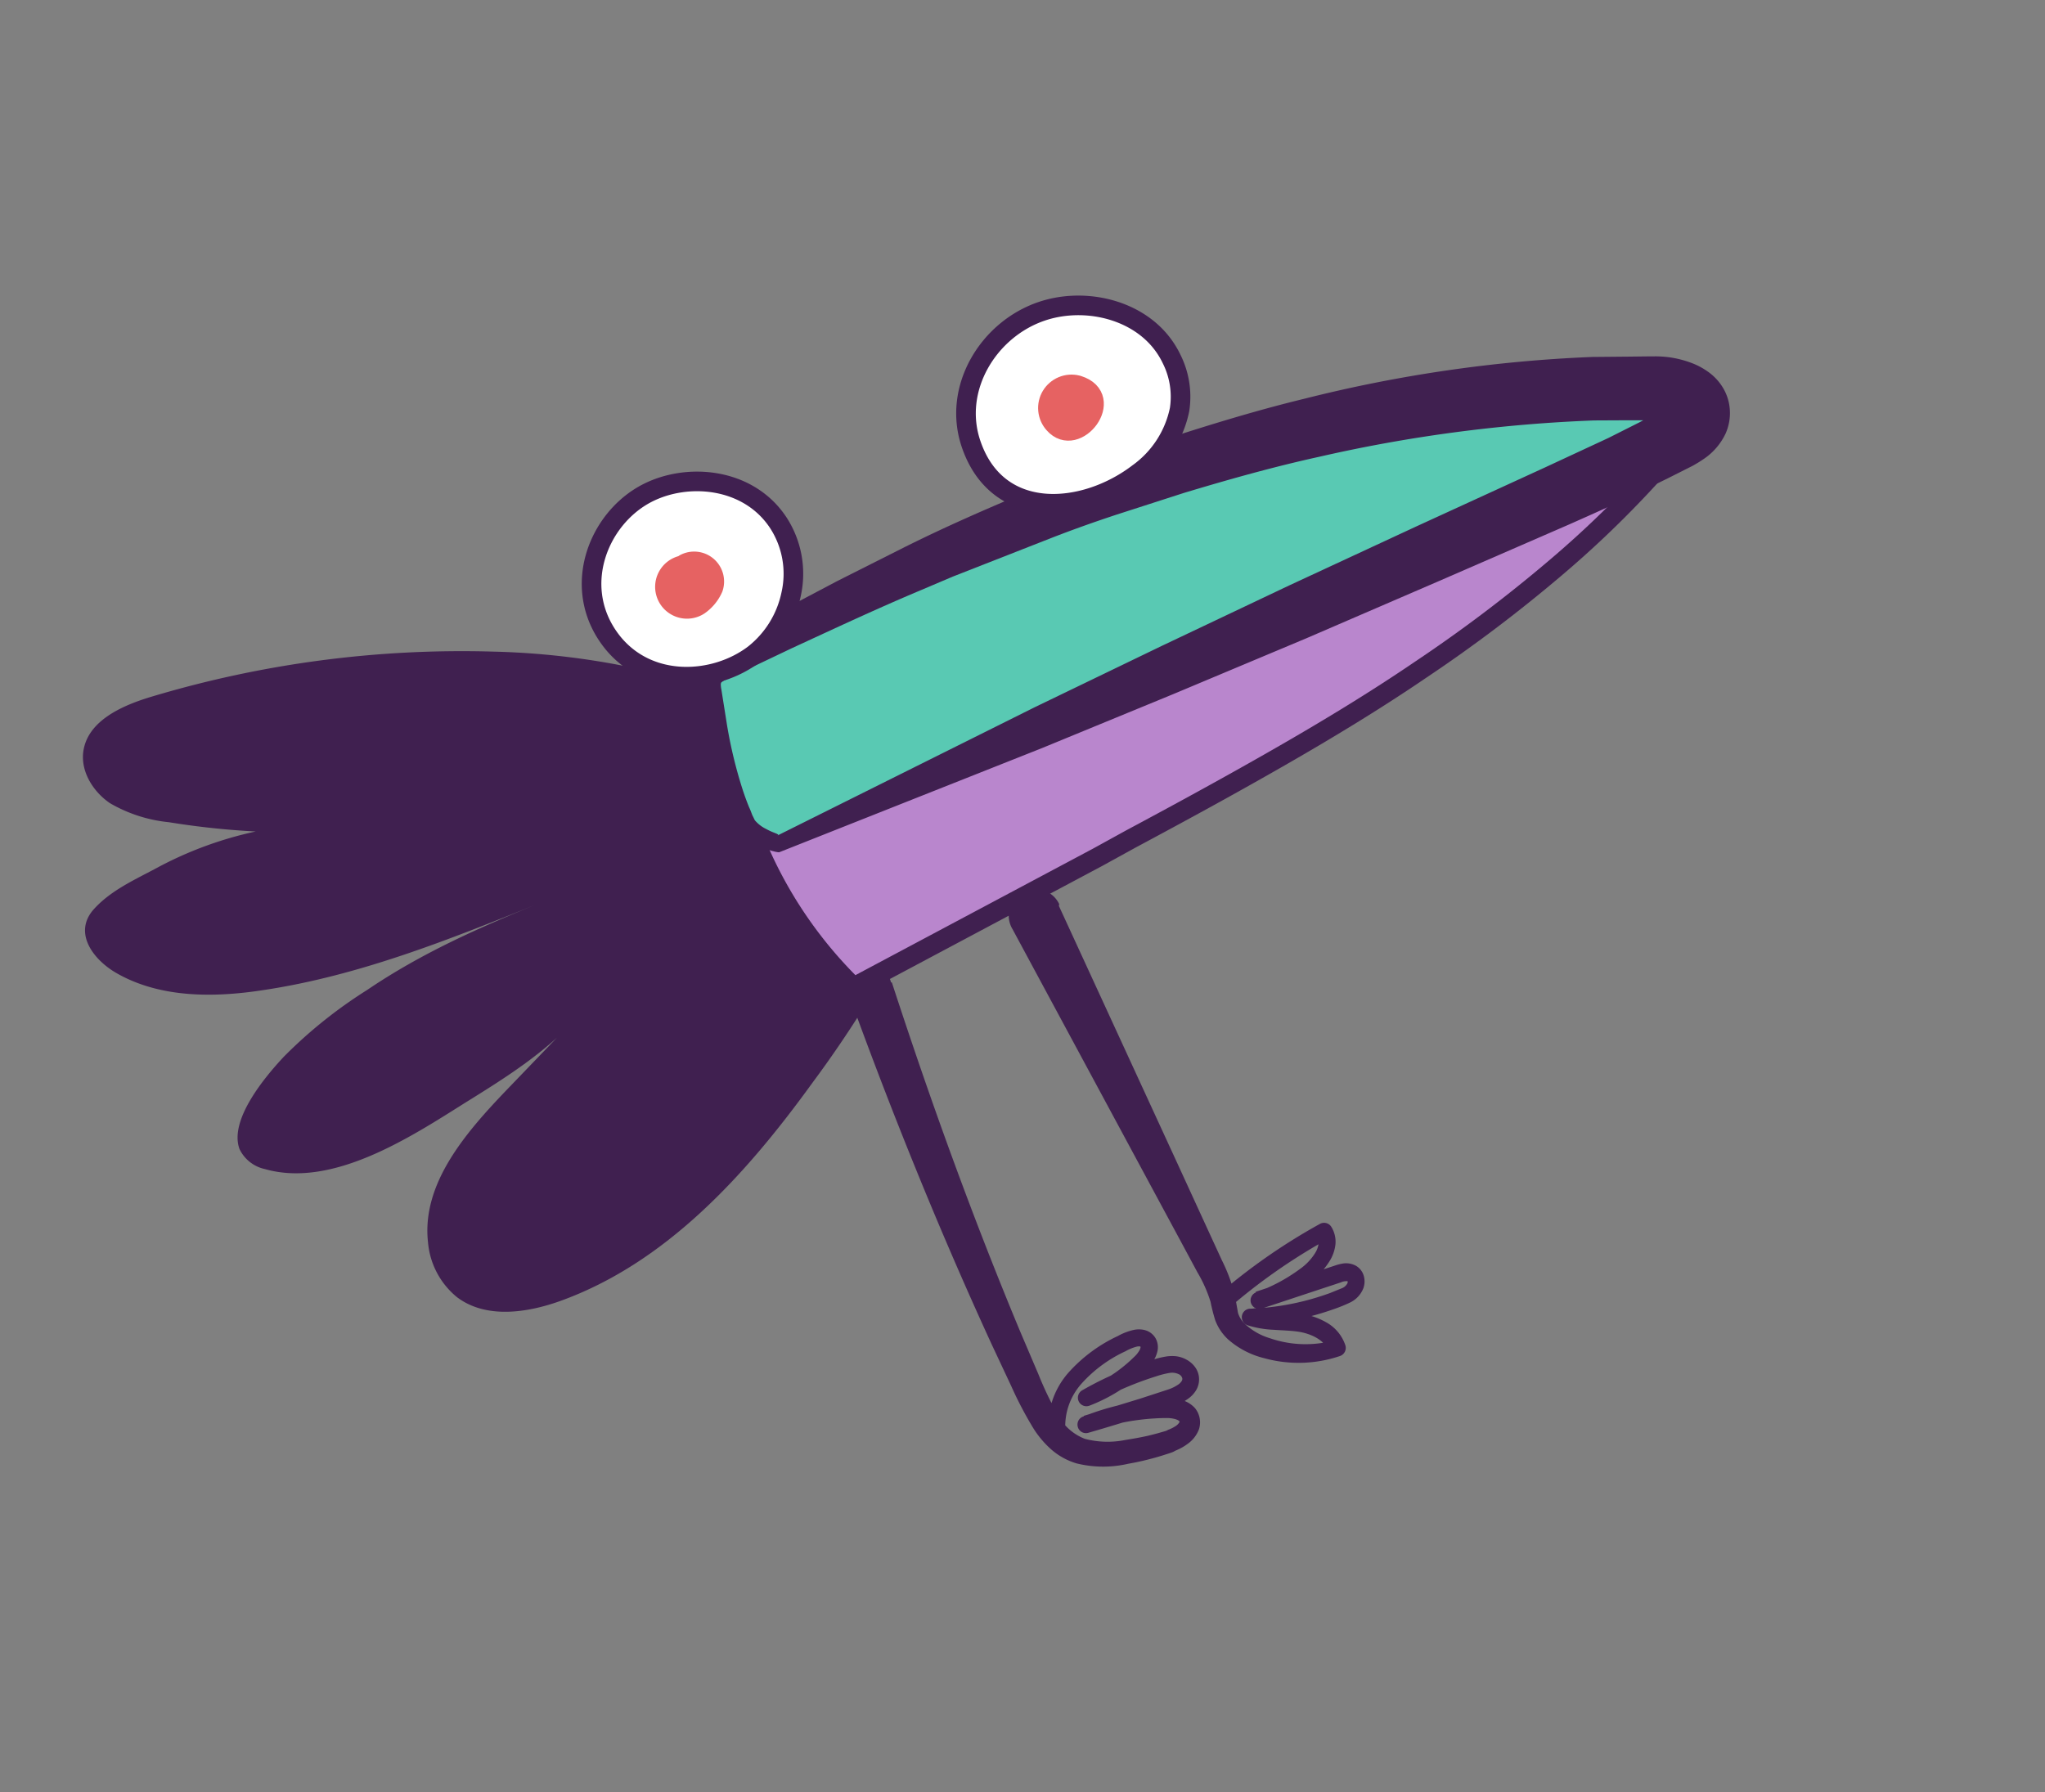
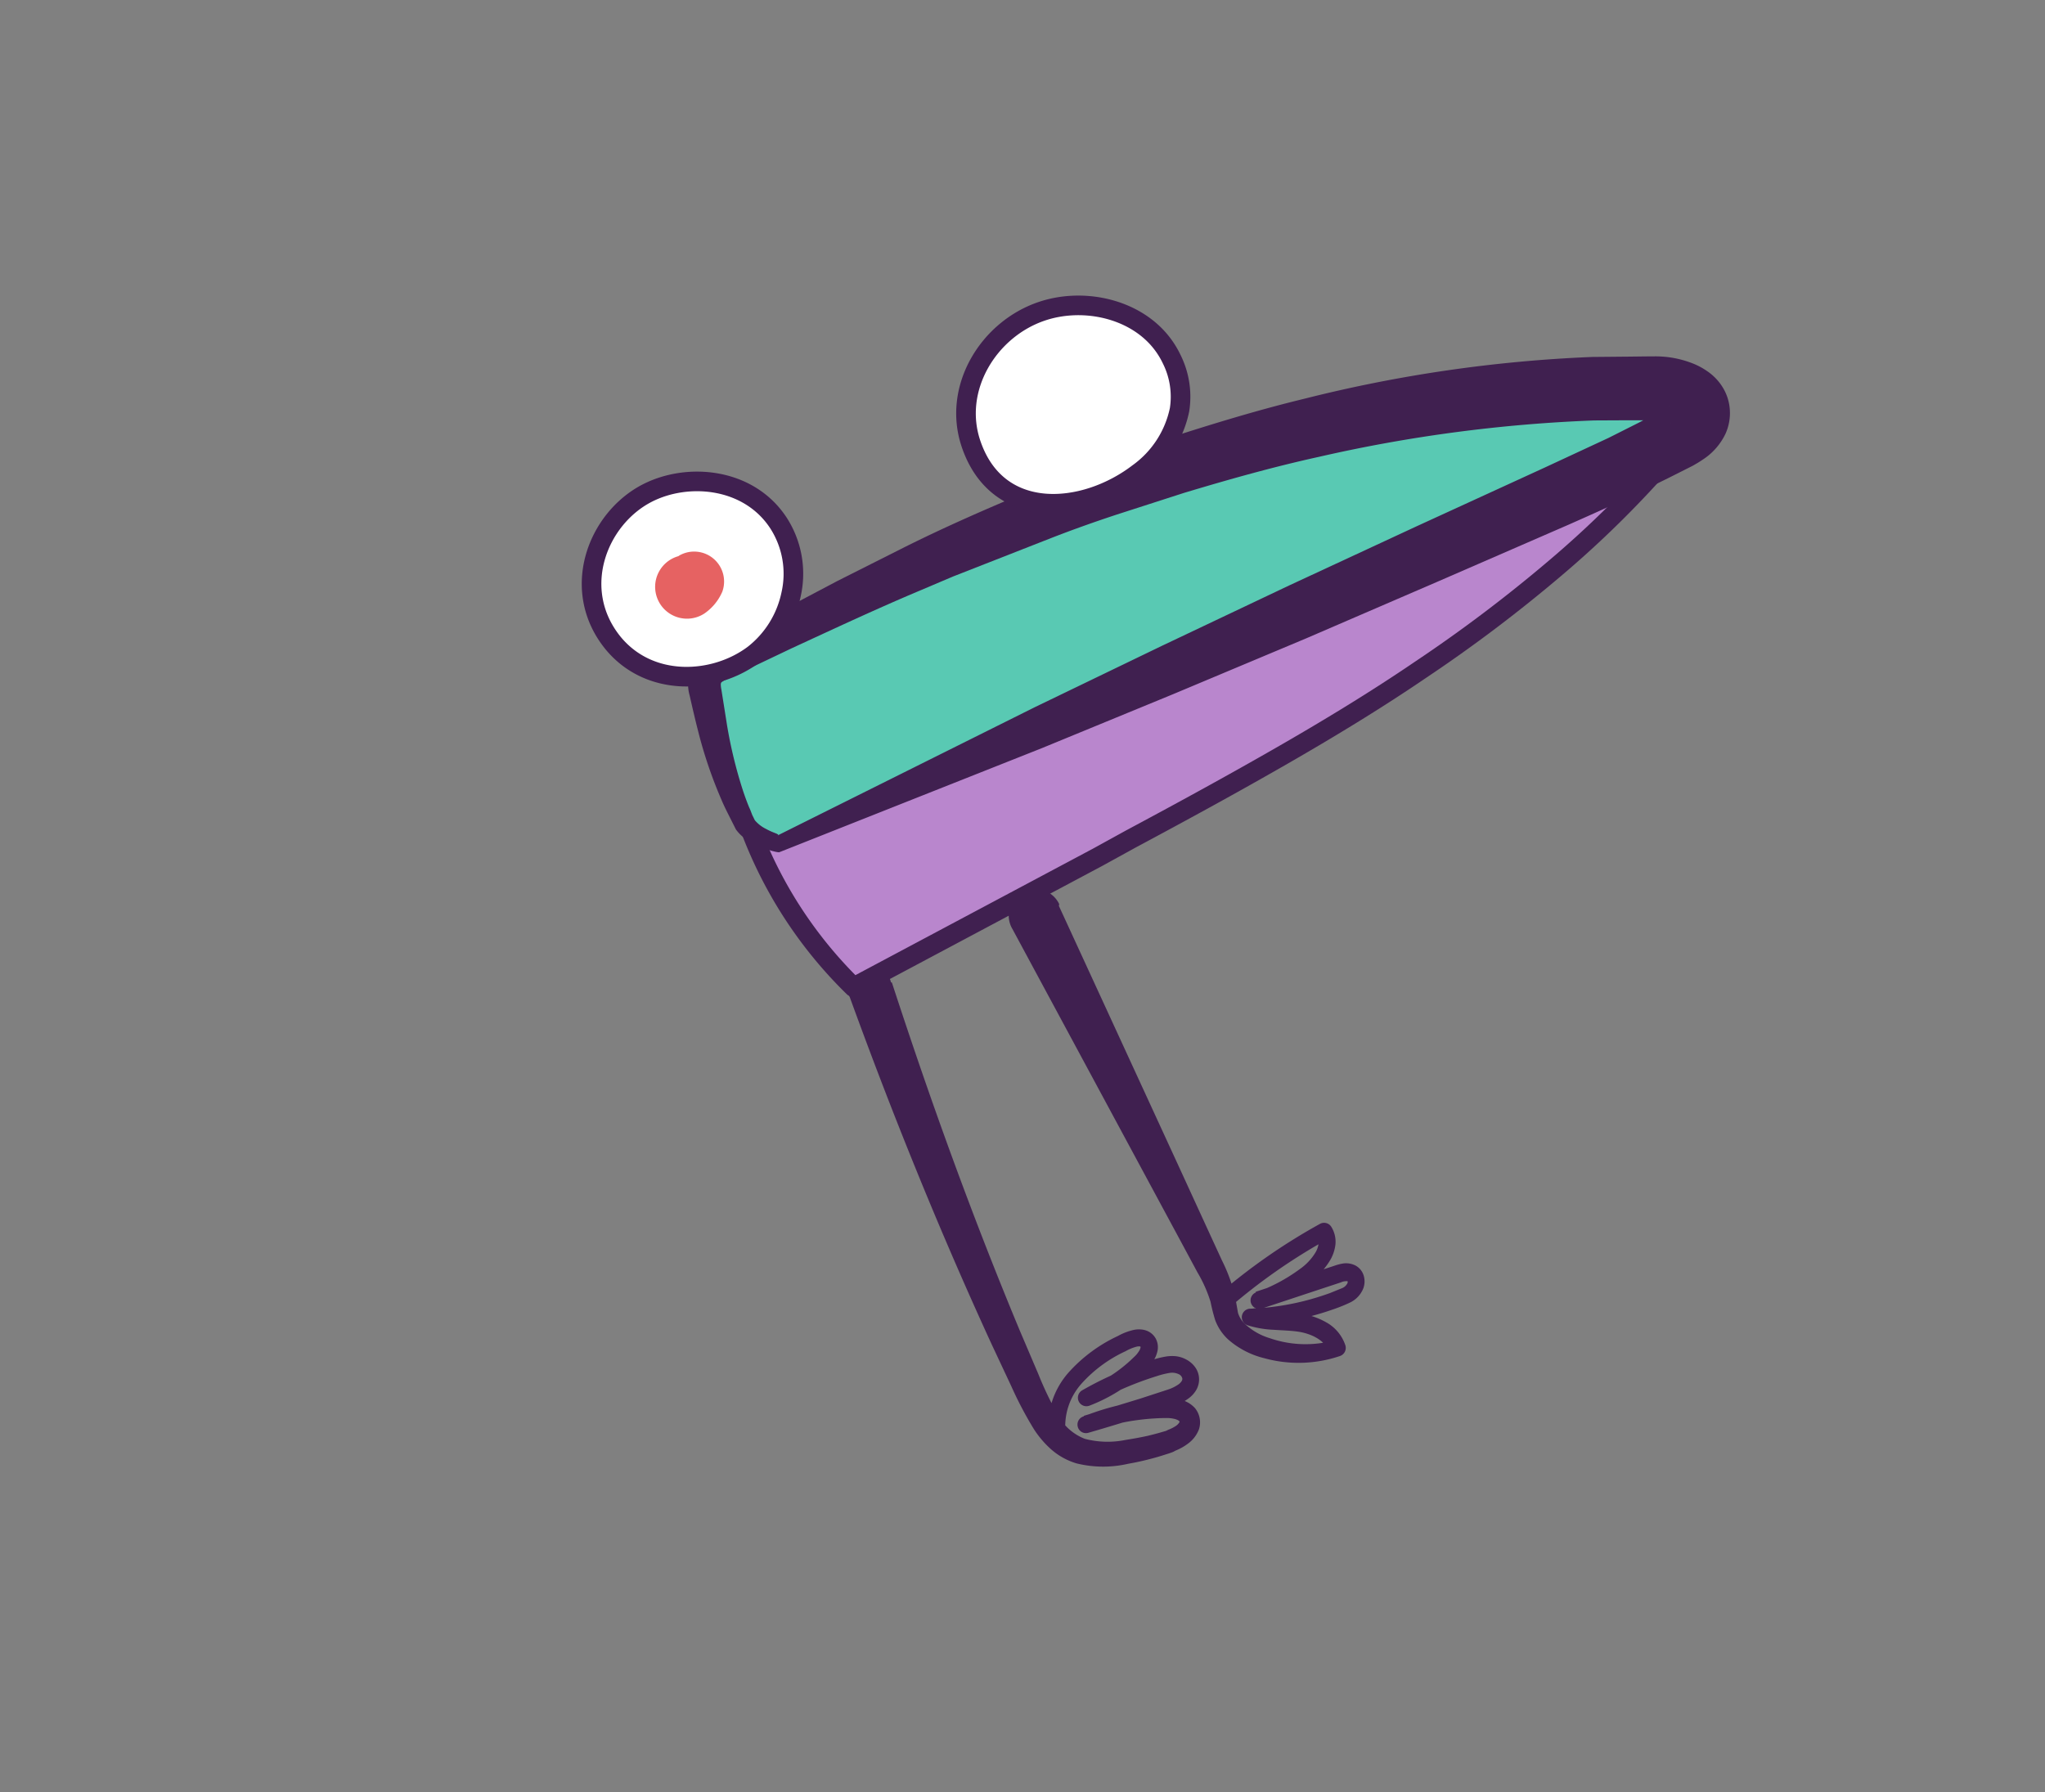
<svg xmlns="http://www.w3.org/2000/svg" xmlns:xlink="http://www.w3.org/1999/xlink" width="243" height="213" fill="none">
  <rect width="100%" height="100%" fill="#808080" stroke="none" />
  <style>.B{stroke-width:2.33}.C{stroke-linejoin:round}</style>
  <g fill="#402050">
-     <path d="M82.09 81.079c-7.674-2.24-15.608-3.465-23.6-3.643-13.8-.389-27.572 1.452-40.786 5.451-3.383 1.048-7.229 2.829-7.789 6.318-.388 2.434 1.131 4.867 3.142 6.24a17.32 17.32 0 0 0 7.009 2.269 95.47 95.47 0 0 0 36.67-1.198c-8.142.55-16.402.437-24.404 1.924-4.701.798-9.245 2.343-13.457 4.576-2.663 1.449-5.608 2.707-7.691 4.998-2.523 2.756-.202 5.968 2.619 7.608 5.183 2.993 11.6 2.959 17.503 2.04 11.376-1.7 22.167-6.038 32.836-10.345-7.19 2.906-14.055 5.953-20.506 10.326a55.65 55.65 0 0 0-9.933 7.964c-2.146 2.303-6.521 7.459-5.242 10.95a4.36 4.36 0 0 0 1.241 1.545 4.37 4.37 0 0 0 1.796.837c8.048 2.293 17.369-3.857 23.778-7.886 5.022-3.116 10.129-6.313 13.904-10.854l-9.12 9.481c-4.809 5.032-9.975 11.046-9.201 17.96.107 1.261.467 2.487 1.057 3.605a9.44 9.44 0 0 0 2.379 2.908c3.401 2.58 8.242 1.902 12.253.469 12.626-4.539 22.102-15.04 29.972-25.916a135.76 135.76 0 0 0 12.747-20.842c1.309-2.702 2.484-5.474 3.59-8.27.306-.77 1.69-3.129 1.453-3.91s-2.516-1.598-3.302-2.014c-4.842-2.568-9.712-5.073-14.698-7.344a105.61 105.61 0 0 0-14.219-5.248z" />
    <path d="M105.988 116.792c4.558 13.985 9.561 27.843 15.228 41.426l2.162 5.071c.656 1.644 1.419 3.242 2.283 4.786a6.2 6.2 0 0 0 3.238 2.916 10.63 10.63 0 0 0 4.812.139c.906-.143 1.741-.29 2.604-.48.429-.099.87-.214 1.292-.328l.632-.182.324-.094.234-.118c.323-.119.632-.274.92-.464a1.33 1.33 0 0 0 .425-.438s.167-.172-.505-.381c-.34-.088-.689-.129-1.039-.122-.45.001-.883.014-1.328.042-.887.046-1.765.146-2.647.277-1.77.279-3.508.728-5.191 1.343l-.646-1.924 6.712-2.05 3.316-1.083a4.81 4.81 0 0 0 1.272-.64c.331-.275.416-.474.408-.646-.023-.12-.076-.232-.154-.326a.73.73 0 0 0-.293-.212 1.82 1.82 0 0 0-1.105-.137c-.521.091-1.034.221-1.534.391-.55.17-1.093.355-1.631.548a39.04 39.04 0 0 0-6.202 2.888l-.872-1.83c2.058-.791 3.95-1.959 5.579-3.444l.596-.565c.158-.154.297-.326.417-.512a1.37 1.37 0 0 0 .221-.454c.023-.129.007-.121.007-.121l-.023-.047a1.07 1.07 0 0 0-.414.013c-.469.121-.919.305-1.338.547-1.993.916-3.777 2.23-5.242 3.861-.682.766-1.203 1.661-1.53 2.632a7.61 7.61 0 0 0-.376 3.021c.011.255-.075.505-.239.701s-.396.322-.649.355a1.02 1.02 0 0 1-1.13-.792 9.67 9.67 0 0 1 .443-3.848c.406-1.239 1.059-2.384 1.919-3.365a18.18 18.18 0 0 1 5.885-4.371 7.08 7.08 0 0 1 1.884-.724c.436-.094.887-.088 1.32.02a2.09 2.09 0 0 1 1.296 1c.257.479.325 1.038.192 1.565a3.43 3.43 0 0 1-.493 1.119 5.82 5.82 0 0 1-.685.834 16.88 16.88 0 0 1-.662.626c-1.814 1.655-3.922 2.955-6.215 3.834-.235.092-.496.093-.732.003a1.01 1.01 0 0 1-.613-1.219c.068-.243.224-.452.438-.586 2.09-1.2 4.282-2.215 6.549-3.034a24.95 24.95 0 0 1 1.677-.551c.611-.212 1.239-.368 1.878-.467a4.58 4.58 0 0 1 1.128-.011 3.38 3.38 0 0 1 1.173.388 2.98 2.98 0 0 1 1.002.844 2.46 2.46 0 0 1 .512 1.366c.028.493-.088.983-.336 1.411-.214.362-.496.679-.829.936-.557.425-1.178.758-1.841.985l-3.359 1.095c-2.245.72-4.506 1.409-6.782 2.066a1.01 1.01 0 0 1-.394.037c-.133-.014-.261-.054-.378-.118a.99.99 0 0 1-.484-.607c-.072-.242-.05-.502.059-.729a1.01 1.01 0 0 1 .535-.499c1.781-.714 3.626-1.256 5.51-1.621.945-.182 1.893-.317 2.834-.449.477-.044.941-.073 1.437-.098.566-.036 1.134.007 1.688.128a3.28 3.28 0 0 1 1.854 1.022c.281.343.473.751.557 1.186a2.69 2.69 0 0 1-.073 1.309c-.25.675-.691 1.264-1.269 1.694-.466.355-.977.645-1.521.864a3.35 3.35 0 0 1-.374.188l-.339.122-.683.217a25.19 25.19 0 0 1-1.389.406c-.929.253-1.87.463-2.815.625a13.2 13.2 0 0 1-6.171-.041c-1.095-.326-2.109-.883-2.972-1.632a11.62 11.62 0 0 1-2.085-2.431 44.35 44.35 0 0 1-2.686-5.101l-2.361-5.039c-6.202-13.5-11.763-27.243-16.829-41.187a2.63 2.63 0 0 1-.277-1.061c-.016-.369.046-.738.182-1.081a2.61 2.61 0 0 1 .608-.912 2.62 2.62 0 0 1 .928-.584c.347-.127.717-.179 1.086-.152a2.63 2.63 0 0 1 1.889 1.014c.225.292.386.629.472.989 0 0 .102.027.118.058zm19.837-9.129l14.104 30.65 3.514 7.657 1.76 3.826c.69 1.372 1.216 2.82 1.567 4.315l.337 1.913a3.1 3.1 0 0 0 .726 1.228 7.52 7.52 0 0 0 3.048 1.78c2.455.849 5.107.944 7.616.271l-.664 1.264c-.363-1.265-2.041-2.111-3.693-2.325-.872-.119-1.809-.136-2.793-.207-1.047-.041-2.083-.22-3.083-.53a1.01 1.01 0 0 1-.691-1.114c.035-.237.154-.455.334-.613a1.01 1.01 0 0 1 .652-.25 31.1 31.1 0 0 0 6.387-.909c1.042-.261 2.064-.58 3.075-.942l1.412-.574c.292-.107.534-.319.678-.596a.45.45 0 0 0 .022-.246c-.027-.055 0 0 0 0-.277-.023-.555.026-.808.143l-3.152 1.04-6.302 2.088c-.249.062-.512.029-.737-.093a1.03 1.03 0 0 1-.479-.568c-.083-.243-.072-.508.032-.742a1.02 1.02 0 0 1 .526-.525c1.876-.666 3.644-1.605 5.245-2.788a6.58 6.58 0 0 0 1.85-1.958c.196-.324.324-.684.376-1.059a1.28 1.28 0 0 0-.206-.874l1.329.308c-4.257 2.353-8.253 5.149-11.923 8.341-.203.177-.468.267-.736.249s-.519-.142-.696-.344-.267-.467-.249-.736.142-.519.344-.696a71.02 71.02 0 0 1 12.294-8.596c.22-.123.479-.16.724-.103a1.01 1.01 0 0 1 .605.412 3.35 3.35 0 0 1 .514 2.146 4.75 4.75 0 0 1-.639 1.877 8.63 8.63 0 0 1-2.407 2.581c-1.76 1.303-3.703 2.337-5.767 3.07l-.662-1.916 6.302-2.087 3.152-1.041a5.42 5.42 0 0 1 1.011-.245 2.45 2.45 0 0 1 1.415.266 2.01 2.01 0 0 1 .629.543c.169.223.29.478.355.751a2.4 2.4 0 0 1-.067 1.383c-.297.767-.883 1.388-1.631 1.73-.528.25-1.069.473-1.619.669-1.075.39-2.169.725-3.278 1.005-2.218.548-4.486.865-6.769.945l.287-1.973c1.552.538 3.45.385 5.501.652 1.082.138 2.127.486 3.076 1.023 1.087.594 1.907 1.579 2.297 2.754.077.257.049.535-.076.772a1.02 1.02 0 0 1-.596.496c-2.901.977-6.028 1.063-8.978.248-1.583-.386-3.049-1.147-4.275-2.218a5.95 5.95 0 0 1-1.542-2.285 21.4 21.4 0 0 1-.557-2.193 16.23 16.23 0 0 0-1.552-3.491l-1.995-3.709-4.001-7.421-15.987-29.672c-.219-.365-.361-.771-.419-1.193a3.16 3.16 0 0 1 .085-1.262c.113-.411.308-.794.574-1.127a3.16 3.16 0 0 1 .97-.811c.375-.202.787-.326 1.211-.365a3.17 3.17 0 0 1 1.257.141c.405.132.779.344 1.1.624s.582.622.767 1.005a1.38 1.38 0 0 1-.031.231z" />
  </g>
  <path d="M130.363 101.914l-28.928 15.407a51.59 51.59 0 0 1-12.054-18.228l19.5-9.819 19.634-9.554 19.744-9.336 19.853-9.117 19.971-8.883c2.891-1.27 6.259-3.396 9.513-3.401 2.929-.008 2.442 3.121 1.095 4.719-4.278 4.995-8.951 9.637-13.974 13.881-5.058 4.292-10.357 8.292-15.87 11.98-5.504 3.749-11.208 7.198-16.982 10.507s-11.644 6.508-17.521 9.653l-3.981 2.191z" fill="#b986cd" stroke="#402050" class="B C" />
  <path d="M92.494 100.285l90.908-40.575c5.348-2.39 10.715-4.779 15.839-7.614 1.178-.593 2.421-1.483 2.515-2.772.209-2.227-2.785-3.124-5.016-3.165-39.116-.787-76.769 14.575-111.407 32.818-1.318.664-1.874 1.521-1.597 3.004 1.027 5.457 2.061 10.695 4.575 15.687.754 1.439 2.631 2.156 4.183 2.617z" fill="#59c9b3" />
  <path d="M92.425 99.274l30.479-15.201 15.164-7.323 15.137-7.182 15.153-7.034 15.189-6.964 7.566-3.517 3.674-1.85 1.802-.966.897-.452c.249-.126.46-.232.589-.365.327-.165.303-.348.093.051-.106.23-.153.482-.138.735a1.83 1.83 0 0 0 .268.843c.317.417.325.276.094.187-.355-.129-.726-.212-1.102-.247a4.72 4.72 0 0 0-.652-.053l-1.031.011-2.055-.002-4.116.02c-11.014.416-21.965 1.864-32.709 4.326-5.406 1.187-10.74 2.69-16.055 4.291l-7.933 2.557c-2.641.871-5.263 1.8-7.862 2.815l-7.79 3.053-3.855 1.511-3.858 1.639c-5.157 2.167-10.227 4.544-15.321 6.894l-7.594 3.619c-.273.106-.529.255-.756.44l-.054.145a2.96 2.96 0 0 0 .068.679l.656 4.138a53.84 53.84 0 0 0 1.936 7.962c.217.644.449 1.28.708 1.912.153.304.256.624.381.932l.157.312c.044.105.096.206.153.304.36.42.803.763 1.299 1.008a7.59 7.59 0 0 0 .86.408l.454.182c.024.047.203.074.184.074-.022.01-.041.025-.055.044a.14.14 0 0 0-.026.065zm.154 2.015c-.192-.013-.381-.045-.567-.096l-.324-.081-.543-.167a8.74 8.74 0 0 1-1.103-.422c-.797-.321-1.521-.797-2.132-1.4-.164-.171-.317-.352-.459-.542l-.173-.343-.118-.234-.499-.991c-.326-.647-.656-1.303-.939-1.981a52.89 52.89 0 0 1-2.781-8.202c-.355-1.385-.676-2.779-.988-4.157-.316-1.086-.236-2.249.225-3.281.54-.975 1.367-1.76 2.368-2.248l7.421-4.118 7.515-3.97 7.597-3.826c5.063-2.549 10.282-4.825 15.536-7.012 2.61-1.128 5.286-2.105 7.931-3.163s5.361-1.956 8.049-2.909c5.44-1.761 10.915-3.433 16.484-4.78 11.169-2.82 22.599-4.477 34.109-4.944l4.331-.04 2.168-.026 1.081-.007c.484.005.966.036 1.446.093 1.025.13 2.03.389 2.99.773a8.42 8.42 0 0 1 1.682.913c.69.471 1.28 1.075 1.735 1.776.55.842.87 1.813.93 2.817a6.01 6.01 0 0 1-.5 2.794 7.52 7.52 0 0 1-2.733 3.117c-.437.298-.846.534-1.213.738l-.99.499-1.942.978-3.92 1.925c-2.594 1.238-5.195 2.401-7.778 3.545l-15.665 6.813-15.631 6.746-15.709 6.59-15.682 6.45-31.209 12.372z" fill="#402050" />
  <path d="M93.996 70.666a12.23 12.23 0 0 1-4.44 7.125c-4.646 3.493-12.33 3.941-16.704-1.367-5.134-6.312-1.901-14.746 4.035-17.813 4.805-2.478 12.043-1.87 15.589 3.502a11.13 11.13 0 0 1 1.629 4.122c.261 1.469.224 2.976-.109 4.431zm45.256-27.933c.907 1.841 1.225 3.917.911 5.946a12.35 12.35 0 0 1-4.892 7.548c-6.473 4.951-16.738 5.789-19.881-3.462-2.241-6.567 2.028-13.605 8.372-15.763 4.647-1.587 10.501-.506 13.839 3.23.668.75 1.225 1.593 1.651 2.503z" stroke="#402050" fill="#fff" class="B C" />
  <g fill="#e66262">
-     <path d="M128.126 45.803l-.136-.039c-.583-.143-1.196-.095-1.749.137s-1.017.634-1.325 1.149-.442 1.114-.383 1.711.307 1.159.708 1.604c2.677 3.062 7.404-3.122 2.885-4.562z" stroke="#e66262" class="B C" />
    <use xlink:href="#B" />
  </g>
  <use xlink:href="#B" stroke="#e66262" stroke-linecap="round" class="B C" />
  <defs>
    <path id="B" d="M81.339 67.006c.424-.23.907-.327 1.387-.278s.934.242 1.302.553.634.727.762 1.192.113.958-.044 1.414a4.9 4.9 0 0 1-1.693 2.055 2.62 2.62 0 0 1-2.305.264 2.62 2.62 0 0 1-1.611-1.67 2.62 2.62 0 0 1 .347-2.294 2.62 2.62 0 0 1 2.032-1.119" />
  </defs>
</svg>